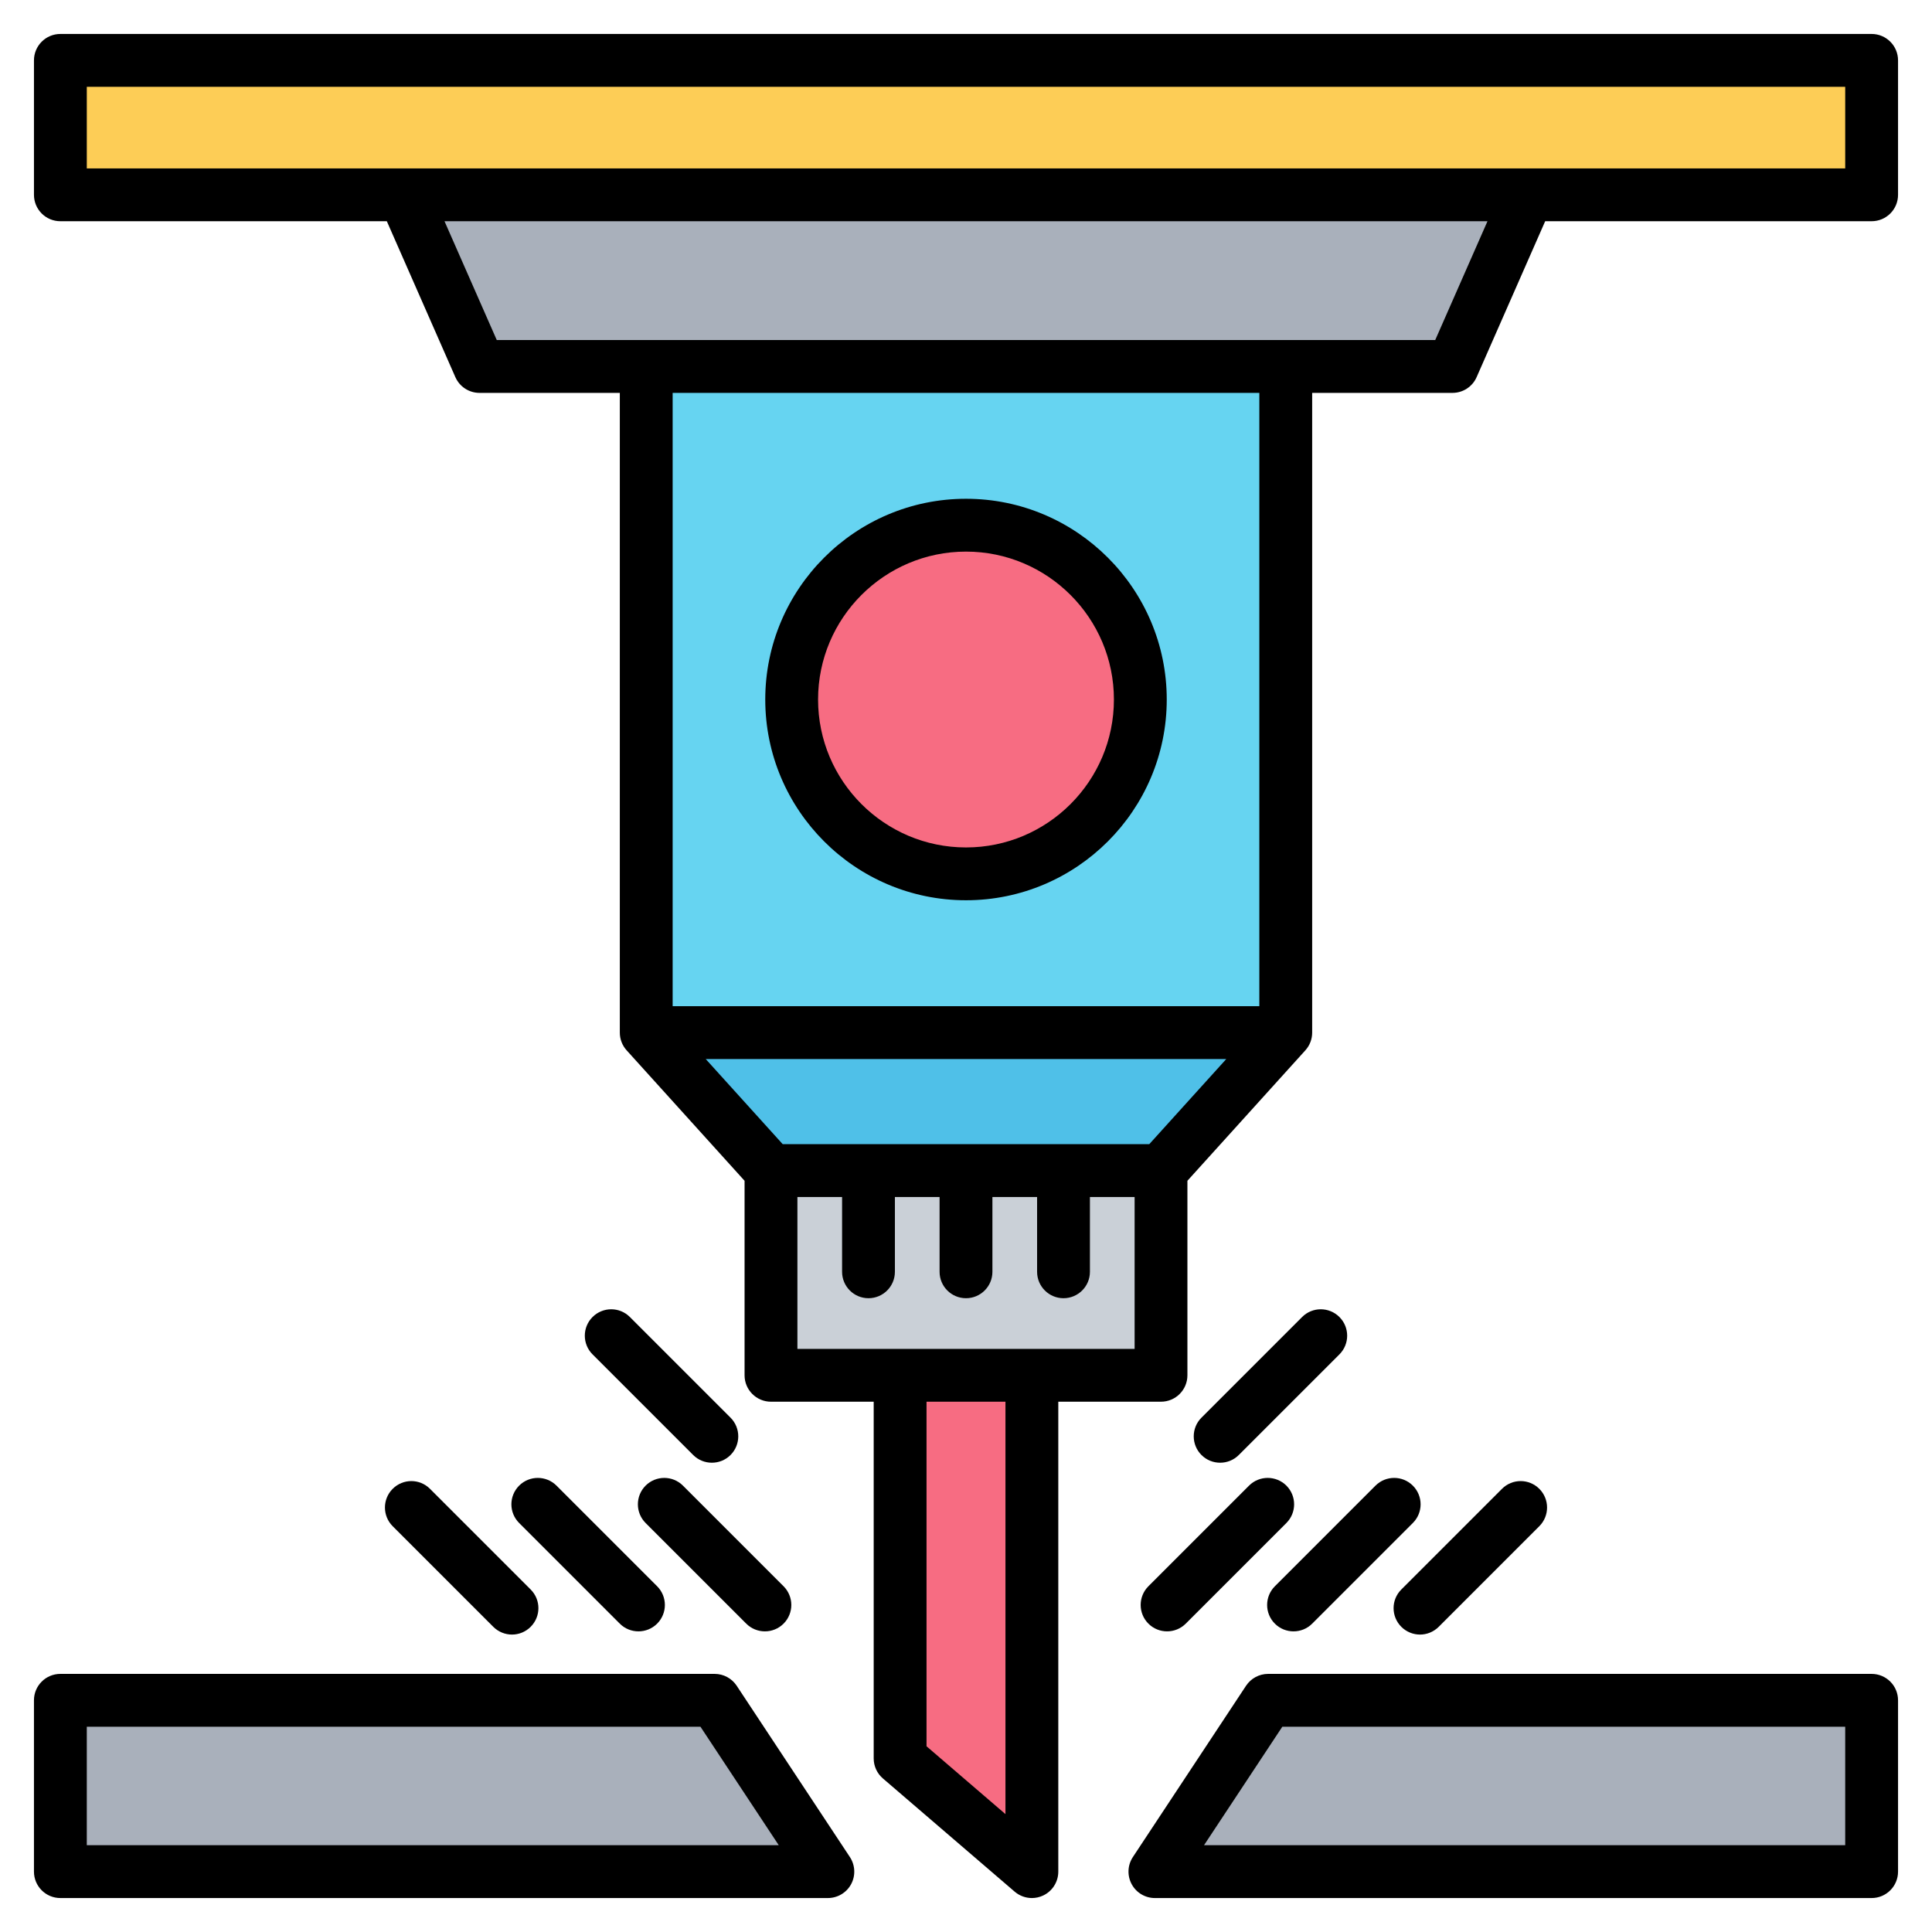
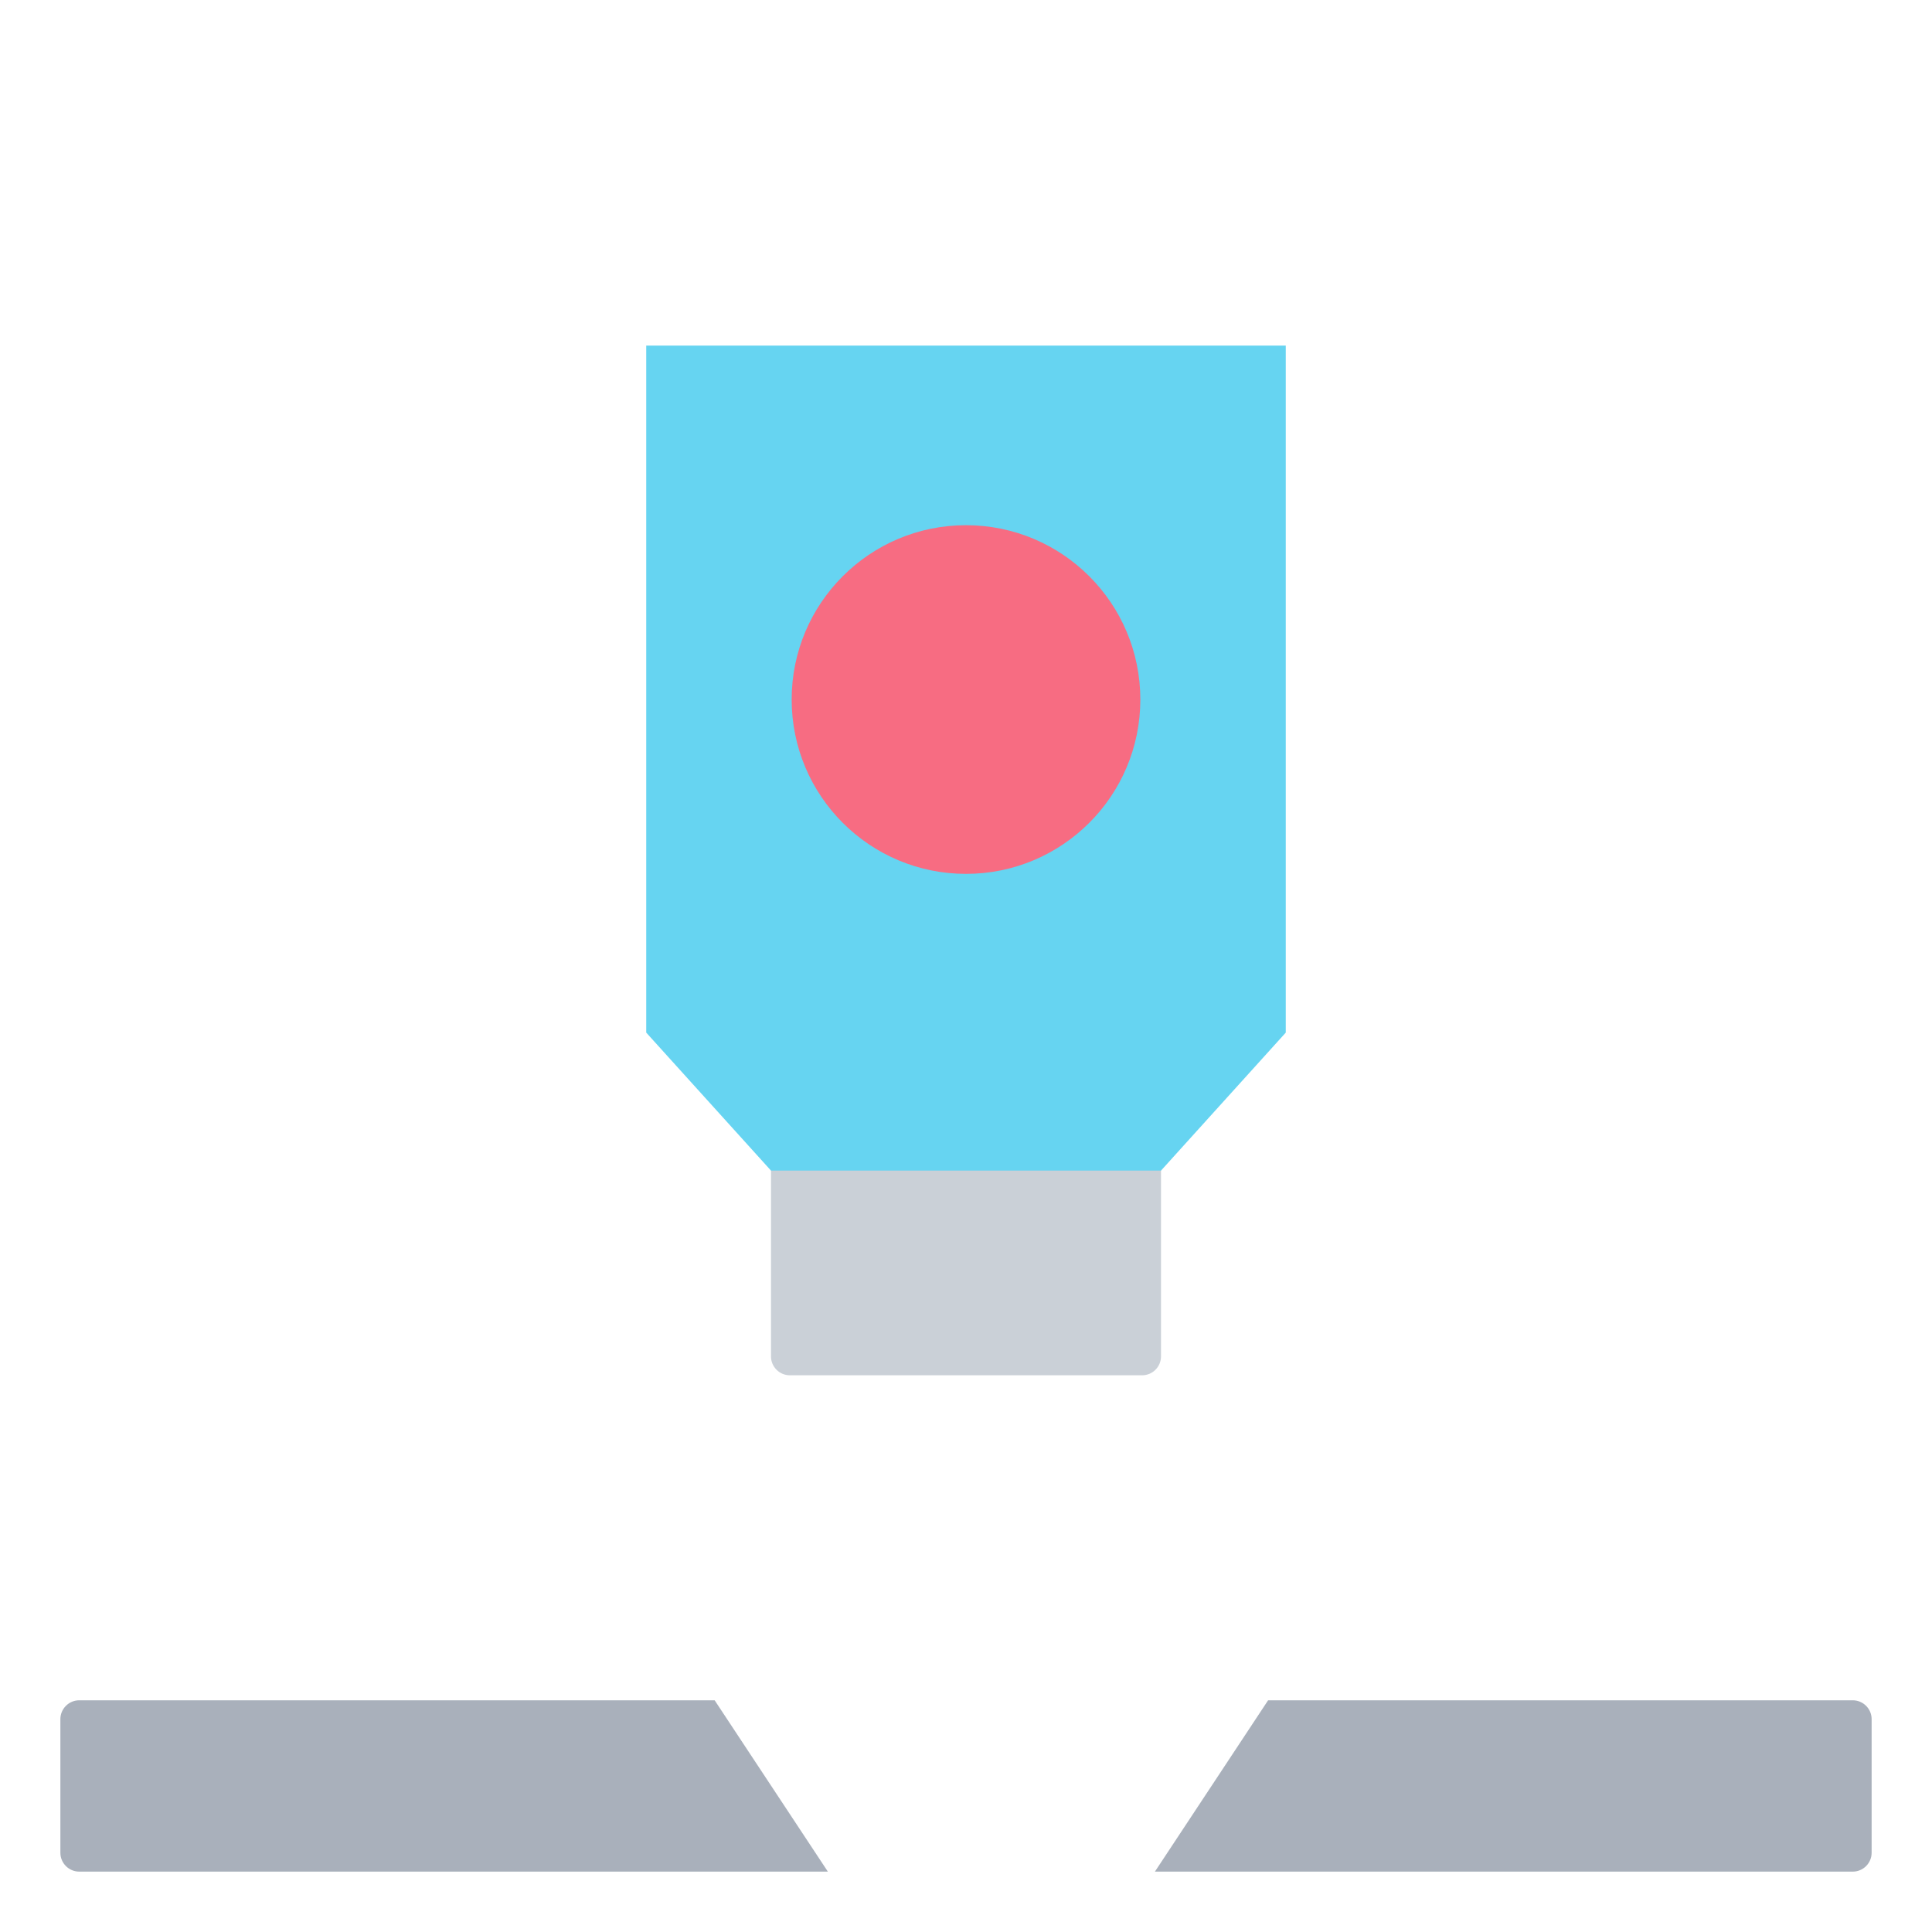
<svg xmlns="http://www.w3.org/2000/svg" id="Layer_1" enable-background="new 0 0 512 512" viewBox="0 0 512 512">
  <g clip-rule="evenodd" fill-rule="evenodd">
    <g>
      <g>
-         <path d="m241.539 310.221h28.921c1.652 0 3 1.348 3 3v176.247c0 1.199-.658 2.225-1.748 2.726s-2.297.331-3.207-.451l-28.921-24.846c-.687-.59-1.045-1.37-1.045-2.275v-151.4c.001-1.653 1.348-3.001 3-3.001z" fill="#f76c82" />
        <path d="m209.321 261.816h93.357c2.754 0 5 2.246 5 5v92.65c0 2.754-2.246 5-5 5h-93.357c-2.754 0-5-2.246-5-5v-92.65c.001-2.755 2.247-5 5-5z" fill="#cad0d7" />
        <path d="m171.259 91.592h169.482v182.06l-33.063 36.569h-103.356l-33.063-36.569z" fill="#66d4f1" />
-         <path d="m107.078 51.629 148.922-17.814 148.922 17.814-20.001 45.487h-257.842z" fill="#a9b0bb" />
        <circle cx="256" cy="185.384" fill="#f76c82" r="46.2" />
-         <path d="m307.678 273.652h-103.356-33.063l33.063 36.569h18.839 14 4.378 7.461 13.999 7.462 4.377 14 18.84l33.063-36.569z" fill="#4fc0e8" />
-         <path d="m21 16h470c2.754 0 5 2.246 5 5v25.63c0 2.754-2.246 5-5 5h-470c-2.754 0-5-2.246-5-5v-25.63c0-2.754 2.246-5 5-5z" fill="#fdcd56" />
      </g>
      <path d="m21 450.595h168.392l30 45.405h-198.392c-2.754 0-5-2.246-5-5v-35.405c0-2.754 2.246-5 5-5zm470 0h-154.938l-30.001 45.405h184.939c2.754 0 5-2.246 5-5v-35.405c0-2.754-2.246-5-5-5z" fill="#a9b0bb" />
    </g>
-     <path d="m304.337 420.378 26.67-26.67c2.729-2.729 7.163-2.729 9.902 0 2.73 2.739 2.73 7.168 0 9.902l-26.67 26.67c-1.369 1.369-3.162 2.047-4.951 2.047-1.788 0-3.582-.678-4.951-2.047-2.729-2.73-2.729-7.163 0-9.902zm19.013-32.741c-1.793 0-3.582-.678-4.951-2.047-2.729-2.729-2.729-7.163 0-9.892l26.67-26.67c2.729-2.739 7.158-2.739 9.897 0 2.73 2.73 2.73 7.163 0 9.892l-26.67 26.67c-1.369 1.369-3.157 2.047-4.946 2.047zm14.5 42.643c1.369 1.369 3.158 2.047 4.946 2.047 1.793 0 3.591-.678 4.951-2.047l26.67-26.67c2.744-2.734 2.744-7.163 0-9.902-2.73-2.729-7.158-2.729-9.897 0l-26.67 26.67c-2.73 2.739-2.73 7.172 0 9.902zm-223.893-35.72 26.67 26.67c2.744 2.73 2.744 7.158 0 9.897-1.36 1.36-3.148 2.052-4.946 2.052-1.793 0-3.582-.692-4.951-2.052l-26.67-26.67c-2.729-2.739-2.729-7.167 0-9.897 2.739-2.744 7.168-2.744 9.897 0zm257.411 36.567c-2.739-2.739-2.739-7.167 0-9.897l26.67-26.67c2.73-2.744 7.163-2.744 9.902 0 2.729 2.73 2.729 7.158 0 9.897l-26.67 26.67c-1.369 1.36-3.163 2.052-4.951 2.052-1.789 0-3.591-.692-4.951-2.052zm-177.767-55.43c2.729 2.729 2.729 7.163 0 9.892-1.36 1.369-3.163 2.047-4.951 2.047s-3.581-.678-4.951-2.047l-26.67-26.67c-2.729-2.729-2.729-7.163 0-9.892 2.739-2.739 7.172-2.739 9.902 0zm-46.121 18.011c-2.739-2.729-7.172-2.729-9.902 0-2.739 2.739-2.739 7.168 0 9.902l26.67 26.67c1.36 1.369 3.163 2.047 4.951 2.047s3.582-.678 4.951-2.047c2.73-2.73 2.73-7.163 0-9.902zm33.508 0 26.67 26.67c2.73 2.739 2.73 7.172 0 9.902-1.37 1.369-3.158 2.047-4.946 2.047-1.793 0-3.581-.678-4.951-2.047l-26.67-26.67c-2.729-2.734-2.729-7.163 0-9.902 2.739-2.73 7.167-2.73 9.897 0zm308.011 95.291h-169.922l20.75-31.4h149.172zm6.998-45.4h-159.94c-2.348 0-4.541 1.181-5.84 3.139l-29.997 45.401c-1.421 2.151-1.539 4.908-.32 7.182 1.219 2.269 3.591 3.68 6.16 3.68h189.938c3.873 0 7.003-3.134 7.003-7.003v-45.401c-.001-3.869-3.13-6.998-7.004-6.998zm-239.997-297.418c21.62 0 39.198 17.587 39.198 39.198 0 21.62-17.578 39.202-39.198 39.202-21.611 0-39.203-17.582-39.203-39.202 0-21.611 17.592-39.198 39.203-39.198zm0 92.396c29.329 0 53.199-23.86 53.199-53.199 0-29.329-23.87-53.199-53.199-53.199s-53.199 23.87-53.199 53.199c0 29.339 23.87 53.199 53.199 53.199zm10.457 242.182-20.919-17.978v-91.314h20.919zm-55.138-163.541h11.841v19.822c0 3.859 3.129 6.998 6.998 6.998 3.873 0 6.998-3.139 6.998-6.998v-19.822h11.841v19.822c0 3.859 3.13 6.998 7.003 6.998 3.869 0 6.998-3.139 6.998-6.998v-19.822h11.841v19.822c0 3.859 3.13 6.998 6.998 6.998 3.864 0 7.003-3.139 7.003-6.998v-19.822h11.841v40.252h-89.361v-40.252zm122.418-213.101h-155.479v162.533h155.479zm-215.939-45.491h276.4l-13.85 31.489h-248.7zm-94.797-35.625h465.998v21.625h-465.998zm184.426 280.216-20.406-22.566h137.957l-20.411 22.566zm100.252 68.249c3.859 0 6.998-3.139 6.998-6.998v-51.552l31.254-34.567c1.167-1.289 1.807-2.96 1.807-4.702v-169.53h37.179c2.781 0 5.294-1.638 6.41-4.189l18.161-41.302h86.509c3.873 0 7.003-3.129 7.003-6.998v-35.63c0-3.859-3.13-6.998-7.003-6.998h-480c-3.868 0-6.997 3.139-6.997 6.998v35.631c0 3.868 3.13 6.998 6.998 6.998h86.514l18.156 41.302c1.12 2.551 3.633 4.189 6.41 4.189h37.179v169.531c0 1.741.64 3.412 1.812 4.702l31.249 34.567v51.552c0 3.859 3.139 6.998 6.998 6.998h27.221v94.532c0 2.038.889 3.977 2.443 5.309l34.92 30.002c1.289 1.106 2.918 1.69 4.56 1.69.988 0 1.986-.212 2.918-.64 2.49-1.139 4.08-3.624 4.08-6.363v-124.532zm-284.678 117.533v-31.4h162.627l20.75 31.4zm172.228-42.262 30.002 45.401c1.416 2.151 1.548 4.908.329 7.182-1.219 2.269-3.591 3.68-6.17 3.68h-203.392c-3.869 0-6.998-3.134-6.998-7.003v-45.401c0-3.868 3.13-6.998 6.998-6.998h173.391c2.348.001 4.55 1.182 5.84 3.139z" />
  </g>
</svg>